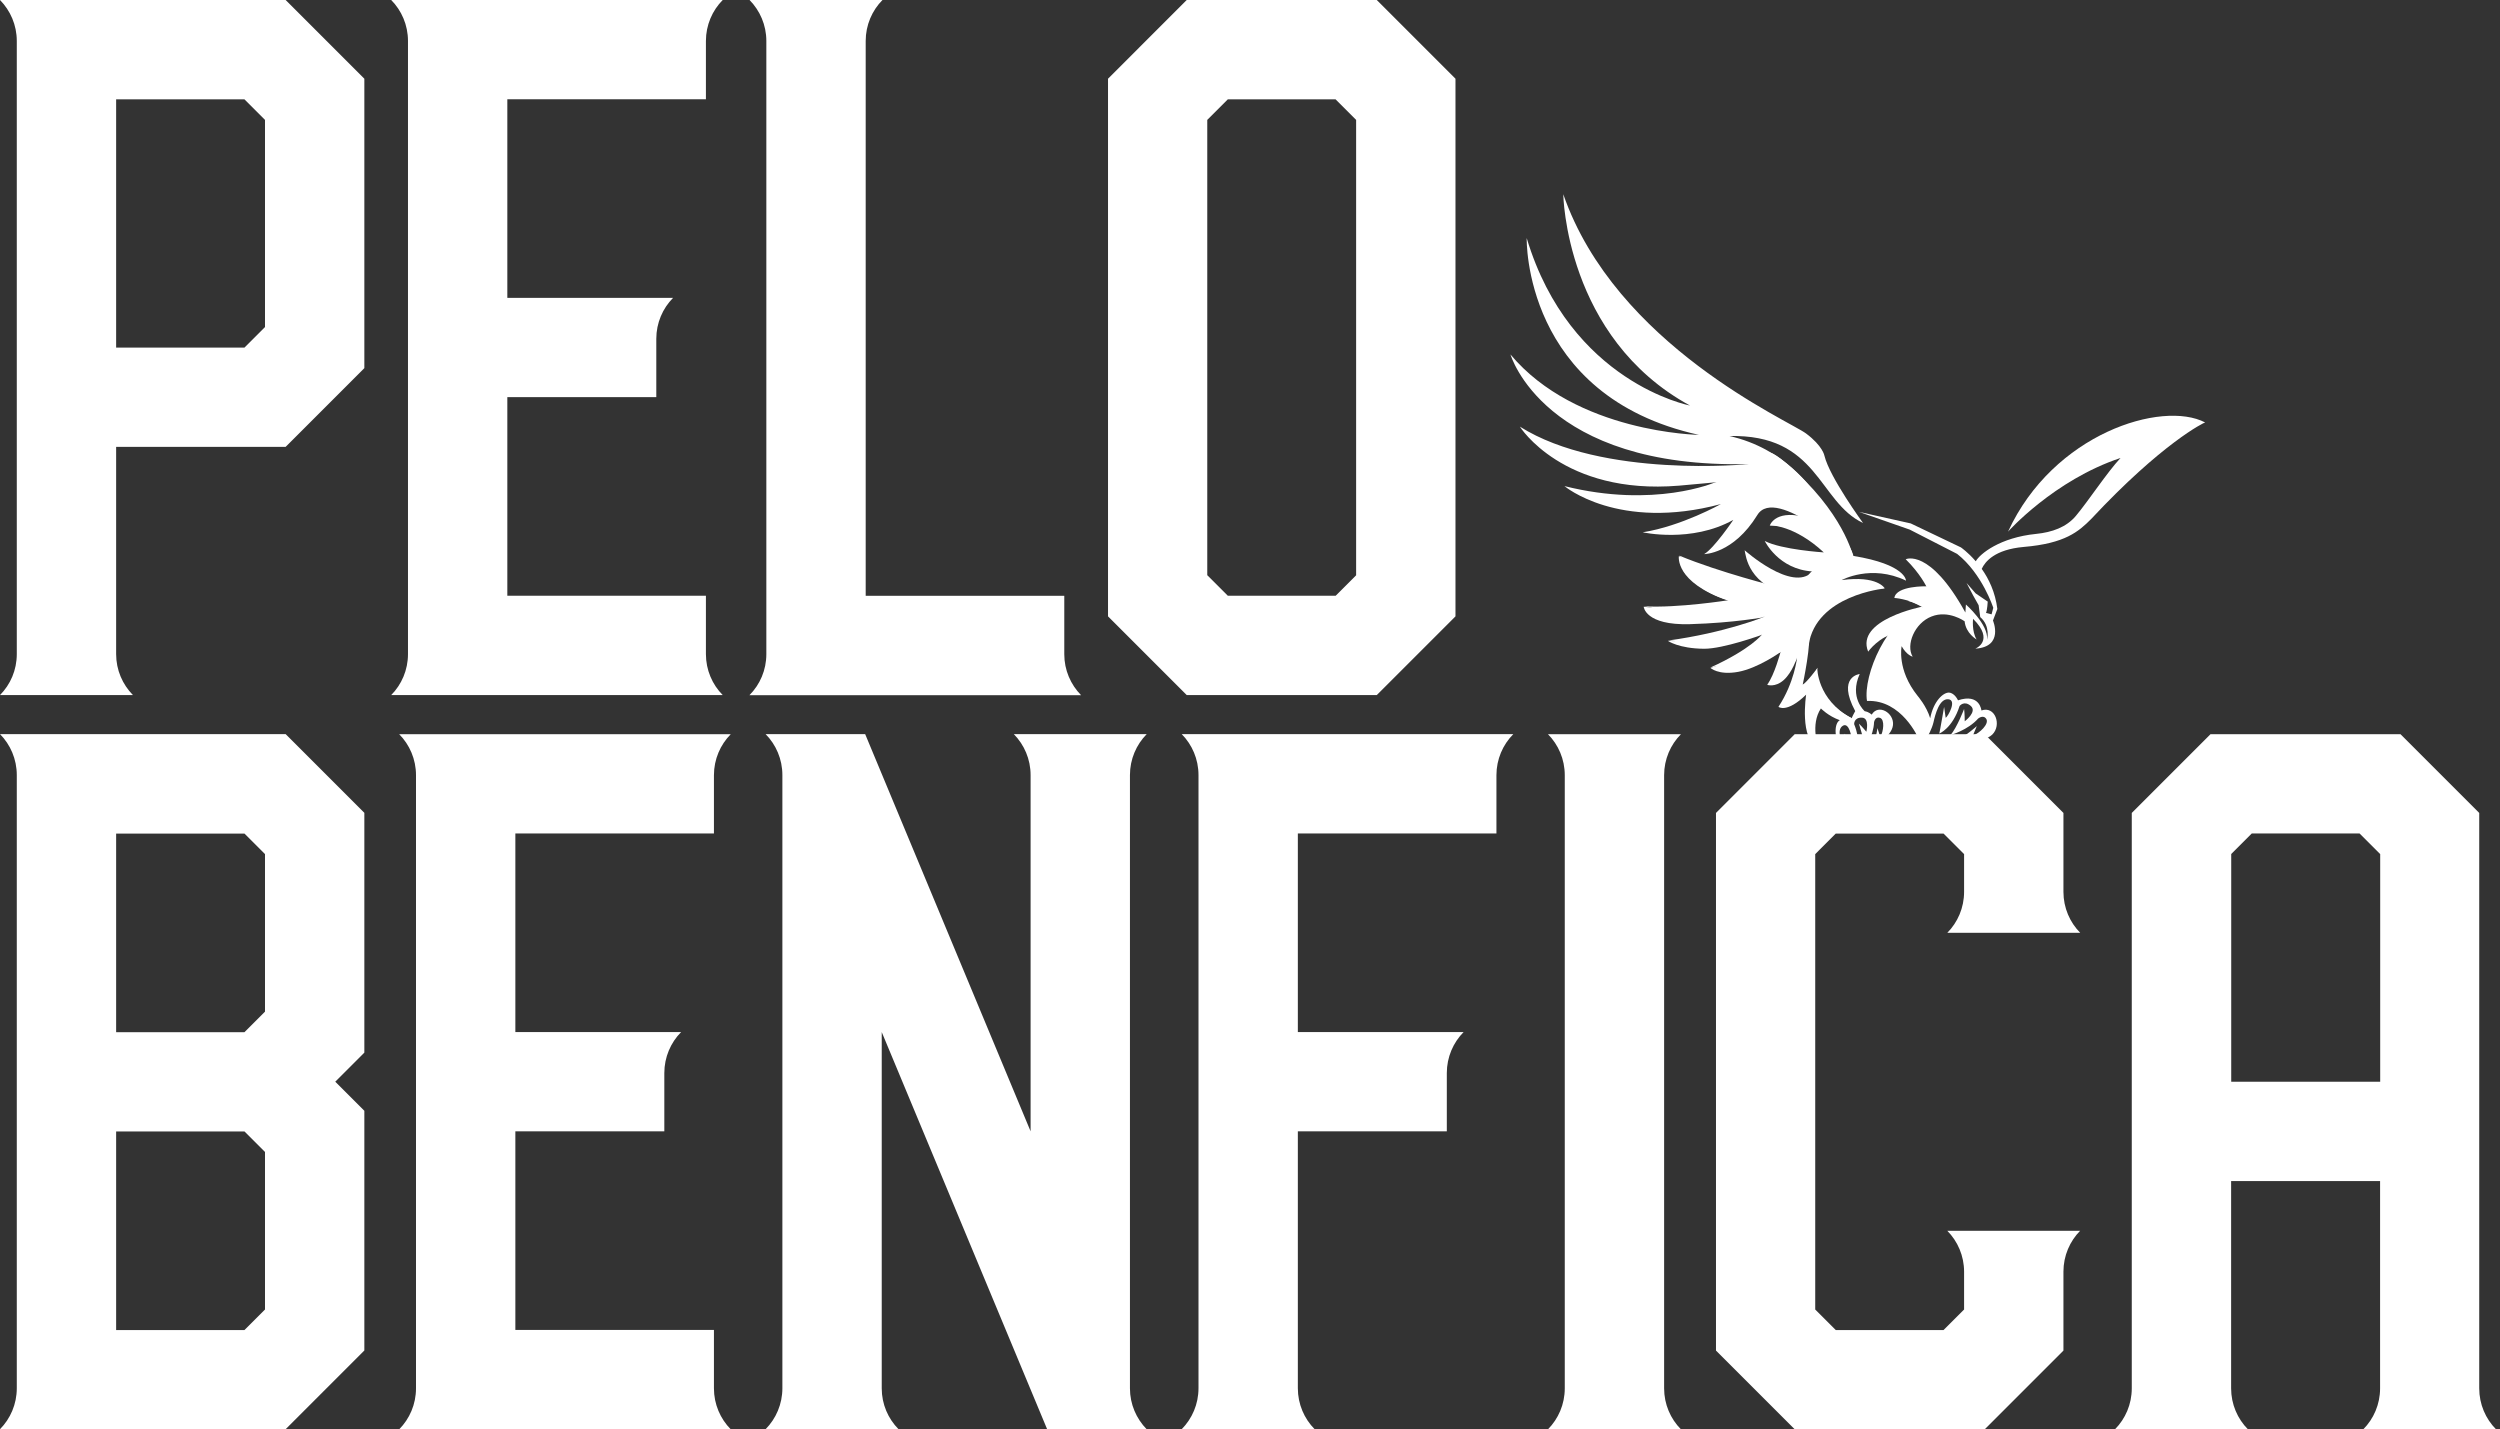
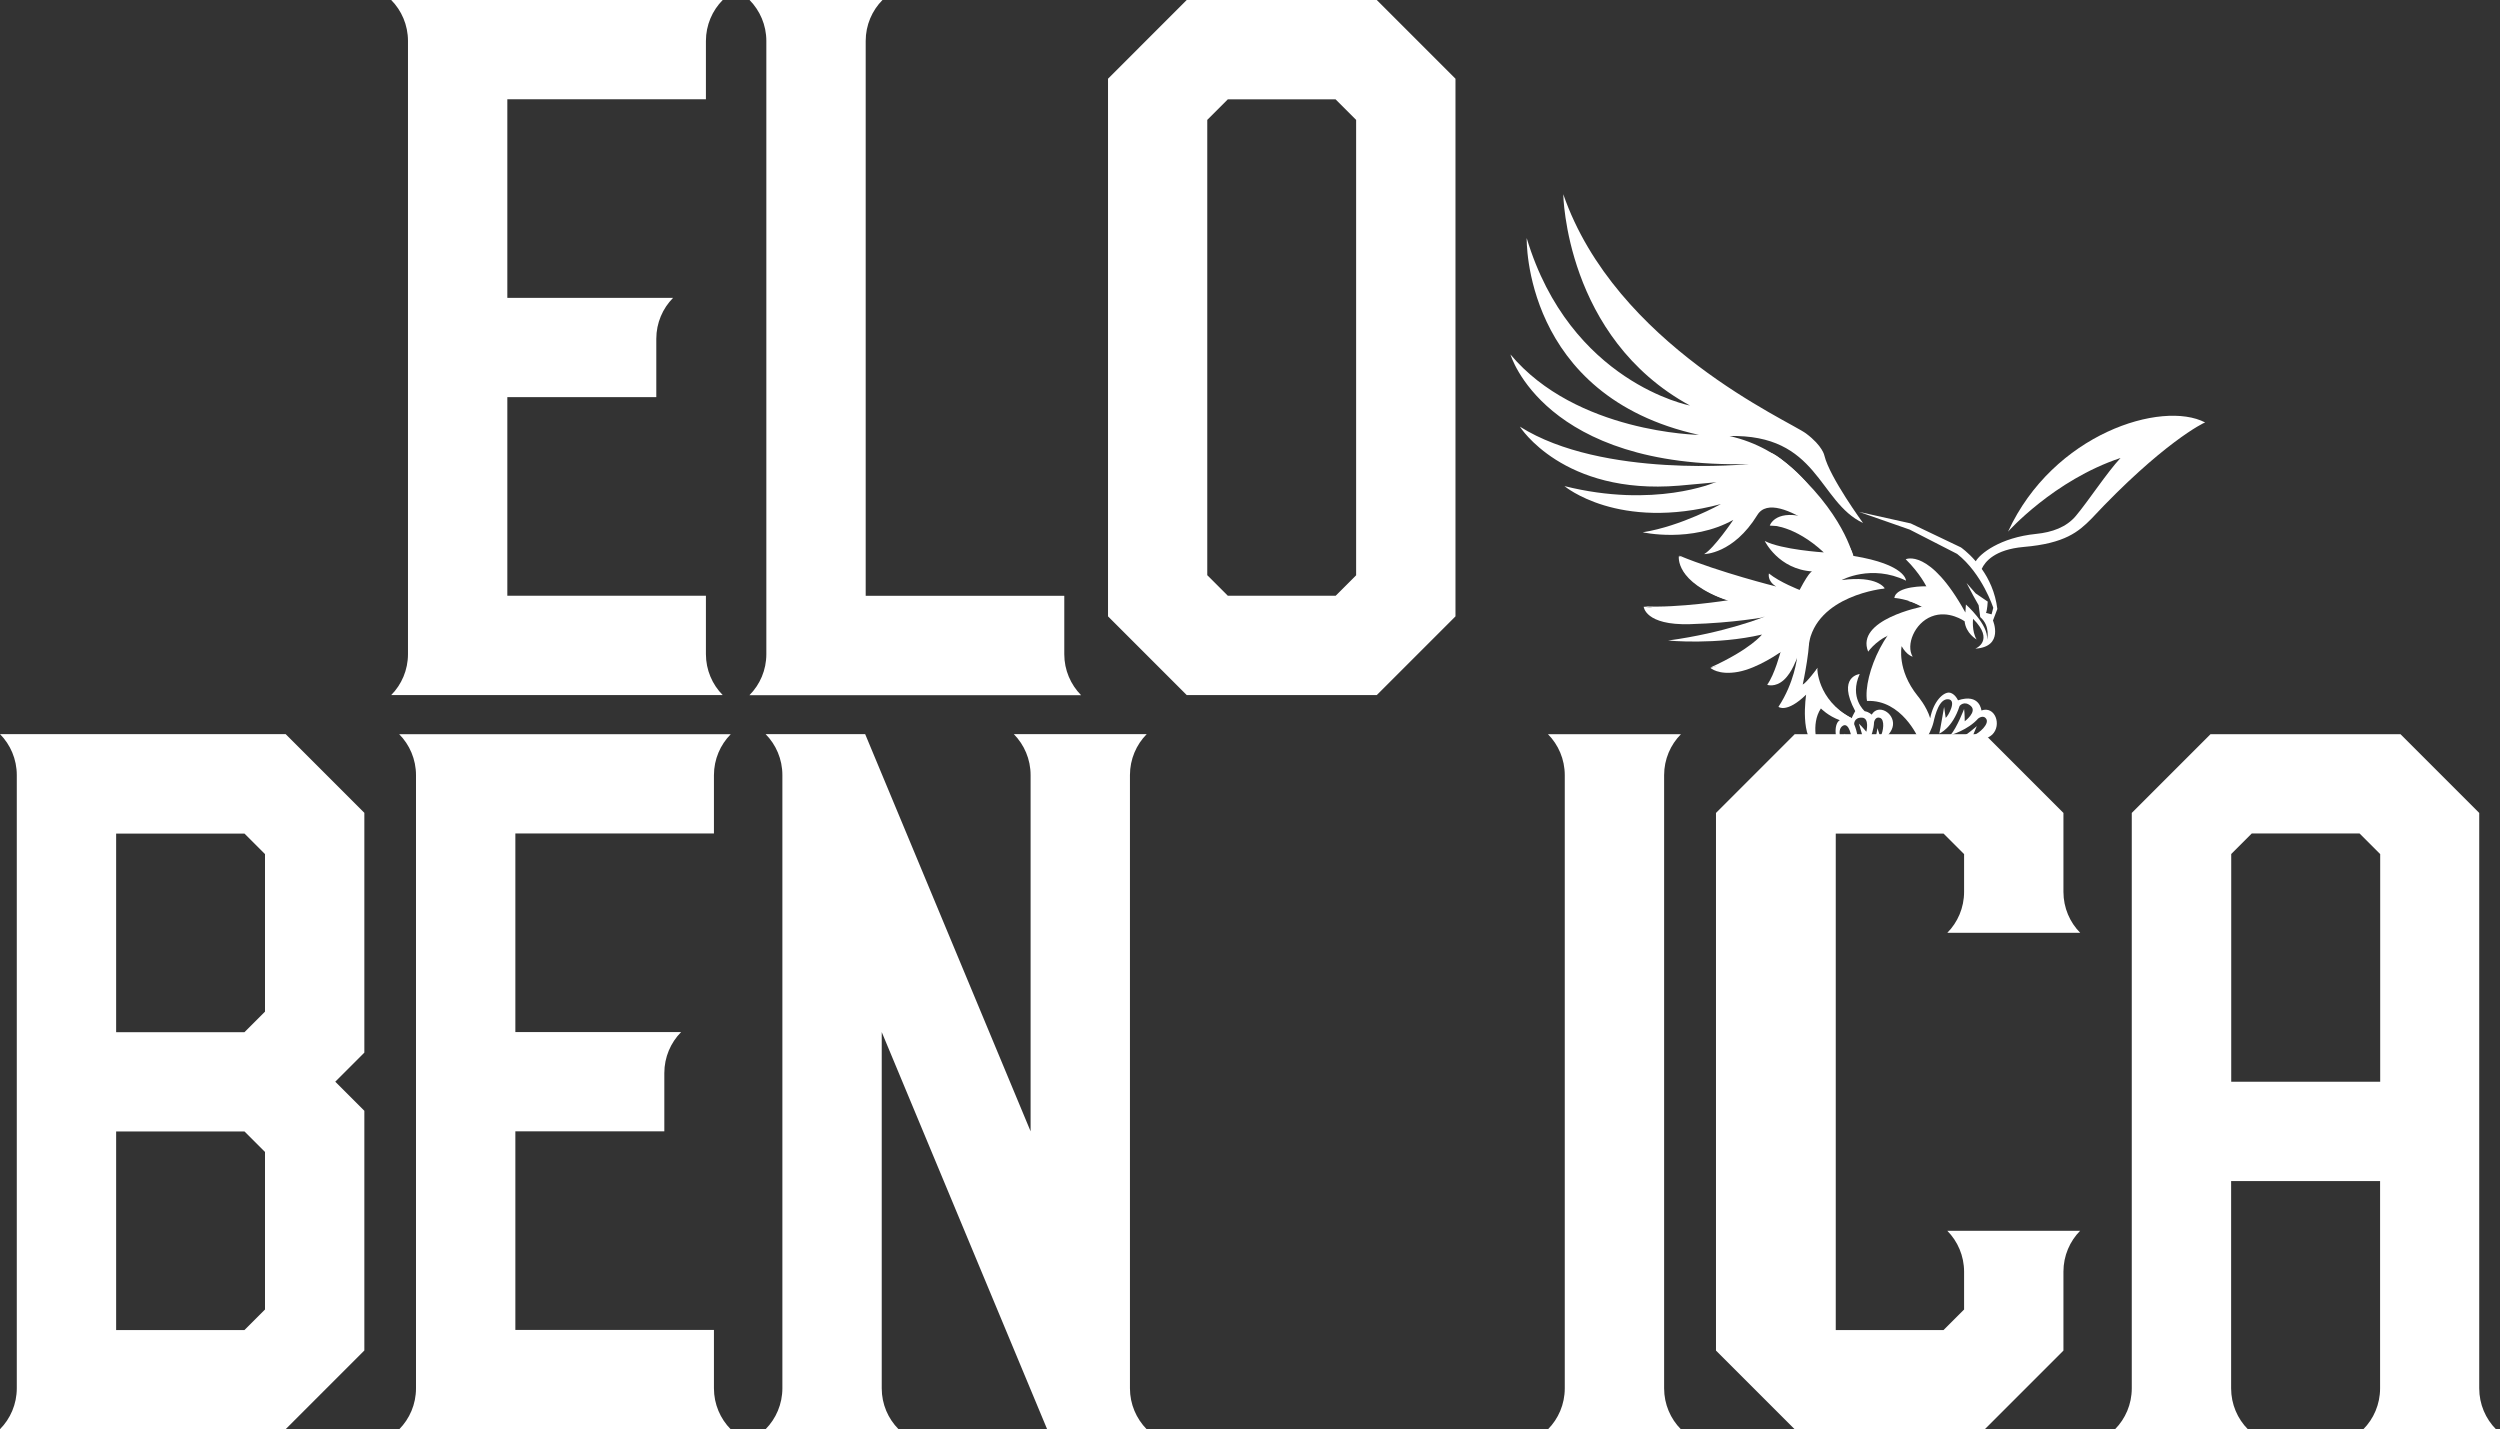
<svg xmlns="http://www.w3.org/2000/svg" width="495" height="283" viewBox="0 0 495 283" fill="none">
  <rect x="0" y="0" width="495" height="283" fill="#333333" stroke="none" />
  <g>
    <path d="M72.141 208.417L66.382 214.177L72.141 219.937V267.393L56.557 282.979H0C2.054 280.903 3.324 278.023 3.324 274.868V153.465C3.324 150.309 2.054 147.429 0 145.354H56.557L72.141 160.94V208.396V208.417ZM52.47 169.114L48.405 165.048H22.995V204.372H48.405L52.47 200.306V169.135V169.114ZM52.47 228.09L48.405 224.024H22.995V263.348H48.405L52.47 259.282V228.111V228.09Z" fill="white" />
    <path d="M141.36 274.889C141.36 278.045 142.631 280.925 144.685 283H79.044C81.098 280.925 82.368 278.045 82.368 274.889V153.486C82.368 150.331 81.098 147.451 79.044 145.375H144.685C142.631 147.451 141.36 150.331 141.36 153.486V165.027H102.04V204.351H134.86C132.806 206.426 131.536 209.306 131.536 212.462V224.003H102.04V263.327H141.36V274.868V274.889Z" fill="white" />
    <path d="M223.729 274.889C223.729 278.045 224.999 280.903 227.053 283H207.34L174.583 204.351V274.889C174.583 278.045 175.854 280.903 177.908 282.979H151.588C153.642 280.903 154.912 278.023 154.912 274.868V153.465C154.912 150.309 153.642 147.429 151.588 145.354H171.301L204.058 224.003V153.465C204.058 150.309 202.787 147.45 200.734 145.354H227.053C224.999 147.429 223.729 150.309 223.729 153.465V274.868V274.889Z" fill="white" />
-     <path d="M299.618 145.375C297.564 147.45 296.294 150.33 296.294 153.486V165.027H256.973V204.351H289.793C287.739 206.426 286.469 209.306 286.469 212.462V224.003H256.973V274.868C256.973 278.023 258.243 280.903 260.297 282.979H233.977C236.031 280.903 237.302 278.023 237.302 274.868V153.465C237.302 150.309 236.031 147.429 233.977 145.354H299.618V145.375Z" fill="white" />
    <path d="M329.495 274.889C329.495 278.045 330.766 280.925 332.82 283H306.5C308.554 280.925 309.824 278.045 309.824 274.889V153.486C309.824 150.331 308.554 147.451 306.5 145.375H332.82C330.766 147.451 329.495 150.331 329.495 153.486V274.889Z" fill="white" />
-     <path d="M411.885 243.676C409.831 245.751 408.561 248.631 408.561 251.786V267.414L392.976 283H355.349L339.765 267.414V160.961L355.349 145.375H392.976L408.561 160.961V176.589C408.561 179.744 409.831 182.624 411.885 184.7H385.565C387.619 182.624 388.89 179.744 388.89 176.589V169.114L384.824 165.048H363.48L359.415 169.114V259.283L363.48 263.348H384.824L388.89 259.283V251.807C388.89 248.652 387.619 245.772 385.565 243.697H411.885V243.676Z" fill="white" />
+     <path d="M411.885 243.676C409.831 245.751 408.561 248.631 408.561 251.786V267.414L392.976 283H355.349L339.765 267.414V160.961L355.349 145.375H392.976L408.561 160.961V176.589C408.561 179.744 409.831 182.624 411.885 184.7H385.565C387.619 182.624 388.89 179.744 388.89 176.589V169.114L384.824 165.048H363.48V259.283L363.48 263.348H384.824L388.89 259.283V251.807C388.89 248.652 387.619 245.772 385.565 243.697H411.885V243.676Z" fill="white" />
    <path d="M467.934 283C469.988 280.925 471.258 278.045 471.258 274.889V233.85H441.762V274.889C441.762 278.045 443.033 280.925 445.086 283H418.767C420.821 280.925 422.091 278.045 422.091 274.889V160.961L437.675 145.375H475.302L490.887 160.961V274.889C490.887 278.045 492.157 280.925 494.211 283H467.891H467.934ZM471.258 169.093L467.193 165.027H445.849L441.783 169.093V214.177H471.279V169.093H471.258Z" fill="white" />
    <path d="M381.627 152.152C382.622 153.782 385.353 153.38 386.264 152.046C385.692 152.046 385.12 152.046 384.57 152.046C383.596 152.046 382.622 152.088 381.648 152.13L381.627 152.152Z" fill="white" />
    <path d="M382.855 153.613C382.093 153.168 381.521 152.681 381.119 152.173C380.759 152.173 380.42 152.194 380.06 152.215C381.182 153.464 382.834 153.634 382.834 153.634L382.855 153.613Z" fill="white" />
    <path d="M370.383 154.629C369.218 154.756 367.8 153.613 367.8 153.613C367.8 153.613 368.541 155.116 369.684 155.582C371.421 156.281 373.242 154.163 372.903 152.681C372.903 152.638 372.903 152.596 372.882 152.575C372.437 152.596 371.992 152.638 371.569 152.66C371.632 153.634 371.357 154.544 370.404 154.65L370.383 154.629Z" fill="white" />
    <path d="M379.827 146.032C379.488 146.921 379.276 147.683 379.17 148.382C379.594 148.382 380.017 148.361 380.42 148.34C380.78 147.069 381.5 146.18 381.5 146.18C381.5 146.18 381.5 146.159 381.5 146.138C381.669 145.841 382.516 144.359 382.834 143.003C383.172 141.479 383.977 138.302 385.756 138.451C387.534 138.599 385.713 141.839 385.248 142.135L384.93 139.975C384.93 139.975 384.104 144.803 383.977 145.248C383.977 145.248 386.56 144.253 388 139.785C388 139.785 388.89 138.62 390.224 139.785C391.536 140.949 389.017 142.813 389.017 142.813C389.017 142.813 389.017 141.182 388.89 140.378C388.89 140.378 387.492 144.062 386.2 145.545C386.2 145.545 389.673 144.549 391.663 142.283C391.663 142.283 392.701 141.415 393.294 142.368C393.887 143.342 391.96 145.185 390.626 145.65L391.409 143.766C391.409 143.766 389.101 145.82 388.043 146.159C388.043 146.159 392.489 147.323 394.458 145.46C396.406 143.575 395.03 139.7 392.32 140.674C392.32 140.674 392.023 137.222 387.683 138.662C387.683 138.662 387.047 137.222 385.925 137.138C384.845 137.053 382.855 138.726 382.177 142.22C381.478 139.848 379.7 137.794 379.7 137.794C375.528 132.606 376.524 127.947 376.524 127.947C377.54 129.768 378.705 130.022 378.705 130.022C377.328 127.714 379.065 123.373 382.452 122.06C385.819 120.726 388.995 123.013 388.995 123.013C389.228 125.427 391.367 126.613 391.367 126.613C390.372 124.961 390.668 122.526 390.668 122.526C395.051 126.888 391.113 128.434 391.113 128.434C396.851 128.074 394.607 122.865 394.607 122.865L395.475 120.578C395.072 117.274 393.781 114.606 392.383 112.637C393.04 111.197 394.967 108.804 400.684 108.295C408.921 107.597 411.567 105.246 414.045 102.768C428.083 87.733 436.405 83.646 436.617 83.646C428.105 79.199 406.528 85.827 397.592 105.267C397.592 105.267 406.655 95.082 419.868 90.677C417.179 93.557 413.537 99.147 411.017 102.154C409.132 104.399 406.295 105.394 403.161 105.712C395.983 106.432 392.045 109.651 391.198 111.133C389.631 109.312 388.254 108.38 388.254 108.38L378.323 103.637L368.075 101.35L378.133 104.865L387.513 109.672C392.489 113.59 394.67 120.345 394.67 120.345L394.331 121.637L393.23 121.361C393.484 120.768 393.569 119.117 393.569 119.117L391.176 117.486L389.377 115.432L390.711 117.952L391.769 119.837L392.087 122.187C394.162 123.966 393.442 126.655 393.442 126.655C393.76 123.669 389.25 119.688 389.25 119.688L389.144 121.277C382.071 108.444 377.328 110.731 377.328 110.731C380.229 113.59 381.457 116.194 381.457 116.194C379.636 116.3 377.117 117.317 377.117 117.317C378.916 117.55 381.521 118.587 381.521 118.587C380.187 118.375 377.794 118.99 377.794 118.99C378.832 119.18 380.631 120.218 380.631 120.218C373.665 122.187 368.859 133.749 369.663 138.789C376.545 138.472 379.827 146.159 379.827 146.159V146.032Z" fill="white" />
    <path d="M365.746 149.399C365.64 149.123 365.534 148.848 365.407 148.573C364.772 147.323 363.501 144.655 364.814 143.745C366.127 142.813 366.72 146.095 366.572 146.582L365.111 145.269C365.111 145.269 366.868 148.319 367.355 149.229C367.44 149.229 367.503 149.229 367.588 149.208C367.842 148.531 368.393 146.519 367.122 143.385C367.122 143.385 367.059 142.051 368.647 142.093C370.235 142.135 369.536 144.888 369.536 144.888C369.536 144.888 368.604 143.766 368.054 143.279C368.054 143.279 369.197 146.625 369.155 148.382C369.155 148.382 370.976 145.693 371.061 143.003C371.061 143.003 371.272 141.796 372.246 142.135C373.22 142.474 372.945 144.846 372.289 145.926L371.738 144.168C371.738 144.168 371.336 146.921 370.785 147.747C370.785 147.747 374.533 146.011 374.809 143.575C375.084 141.161 371.908 139.276 370.595 141.5C370.595 141.5 370.044 140.949 369.218 140.822C369.176 140.78 366.106 138.133 368.223 133.453C368.223 133.453 363.65 133.94 367.334 140.801C367.334 140.801 366.805 141.733 366.635 142.199C366.614 142.199 361.575 139.615 360.876 137.053C360.876 137.053 359.139 134.364 359.881 132.225C359.881 132.225 357.763 135.126 356.937 135.549C356.937 135.549 358.758 127.206 358.123 124.411C358.123 124.411 355.582 128.646 354.905 129.175C356.874 115.072 373.178 116.491 373.178 116.491C373.178 116.491 371.759 113.886 364.645 114.86C364.645 114.86 370.468 111.641 377.392 114.966C377.392 114.966 377.392 111.768 366.974 110.074C366.974 110.074 366.021 104.801 356.98 102.197C356.98 102.197 360.389 103.976 362.316 107.406C362.316 107.406 356.366 102.641 350.479 103.997C350.479 103.997 355.265 103.933 361.109 109.376C361.109 109.376 352.724 108.846 349.42 107.11C349.42 107.11 352.131 112.764 358.907 113.145C358.907 113.145 358.525 112.616 356.323 116.808C356.323 116.808 352.406 115.305 350.246 113.547C350.246 113.547 349.844 115.03 351.686 116.131C351.686 116.131 340.57 113.357 332.481 110.011C332.481 110.011 335.53 113.59 343.619 117.38C343.619 117.38 337.076 114.924 333.37 113.081C333.37 113.081 336.313 117.232 342.242 118.841C342.242 118.841 332.206 120.43 325.514 120.048C325.514 120.048 340.972 123.394 349.399 122.102C349.399 122.102 341.586 125.3 330.279 126.825C330.279 126.825 339.786 127.757 348.87 125.639C348.87 125.639 346.689 128.519 338.685 132.161C338.685 132.161 351.771 129.938 352.554 129.069C352.554 129.069 351.347 133.644 349.929 135.528C349.929 135.528 355.01 132.775 355.815 130.213C355.815 130.213 355.307 135.147 352.131 139.954C352.131 139.954 353.761 141.288 357.615 137.54C357.615 137.54 356.217 146.561 360.029 147.98C360.029 147.98 358.398 143.491 360.537 140.272C360.537 140.272 361.977 141.775 364.285 142.601C364.242 142.622 364.2 142.643 364.158 142.686C363.332 143.258 362.93 145.693 364.624 148.594L362.866 148.869C362.866 148.869 363.353 149.123 364.01 149.547C364.137 149.547 364.243 149.526 364.37 149.505C364.857 149.462 365.322 149.399 365.809 149.356L365.746 149.399Z" fill="white" />
    <path d="M332.417 110.095C332.417 110.095 331.507 115.284 342.179 118.926C352.872 122.568 345.397 116.745 345.397 116.745C345.397 116.745 343.619 115.961 342.75 115.368C341.903 114.797 332.396 110.095 332.396 110.095H332.417Z" fill="white" />
    <path d="M325.451 120.133C325.451 120.133 325.726 123.839 334.598 123.585C343.47 123.331 349.336 122.187 349.336 122.187L347.621 120.811C347.621 120.811 333.54 121.128 325.451 120.133Z" fill="white" />
-     <path d="M330.236 126.888C330.236 126.888 332.375 128.413 337.393 128.455C341.247 128.477 348.828 125.702 348.828 125.702L348.34 124.495C348.34 124.495 334.916 127.333 330.236 126.888Z" fill="white" />
    <path d="M338.643 132.225C338.643 132.225 340.209 133.749 344.148 133.029C348.086 132.309 352.512 129.133 352.512 129.133L349.802 128.116C349.802 128.116 347.261 129.599 347.155 129.599C347.049 129.599 338.643 132.246 338.643 132.246V132.225Z" fill="white" />
    <path d="M349.886 135.592C349.886 135.592 351.474 136.185 353.189 134.639C354.905 133.093 355.773 130.276 355.773 130.276L353.676 131.78L349.886 135.613V135.592Z" fill="white" />
    <path d="M350.416 104.06C350.416 104.06 351.39 101.011 356.895 102.26C356.895 102.26 362.189 104.357 364.031 108.168C365.873 111.98 362.316 109.164 362.316 109.164L360.05 107.004C360.05 107.004 354.905 103.976 350.394 104.06H350.416Z" fill="white" />
    <path d="M373.093 116.533C373.093 116.533 359.584 117.825 358.102 127.735L356.006 129.472C356.006 129.472 353.698 130.954 353.698 130.636C353.698 130.319 354.015 124.622 354.269 123.966C354.523 123.288 359.245 117.655 359.457 117.444C359.669 117.232 367.186 114.14 373.115 116.512L373.093 116.533Z" fill="white" />
    <path d="M359.817 132.246C359.817 132.246 359.732 138.493 366.593 142.199L363.734 141.902C363.734 141.902 361.003 138.98 360.855 138.811C360.706 138.662 359.372 137.222 359.372 137.222C359.372 137.222 358.568 134.745 359.838 132.246H359.817Z" fill="white" />
    <path d="M381.436 116.088C381.436 116.088 375.423 115.94 375.084 118.397C375.084 118.397 377.688 118.524 380.631 120.091L383.215 119.731C383.215 119.731 383.723 118.63 383.532 118.227C383.321 117.825 382.876 117.062 382.643 116.851C382.41 116.639 381.457 116.088 381.457 116.088H381.436Z" fill="white" />
-     <path d="M345.44 108.952C345.44 108.952 354.841 117.338 358.843 113.23L360.516 114.479L359.69 116.533C359.69 116.533 356.853 117.698 356.429 117.867C356.027 118.037 357.594 118.587 355.201 118.079C346.054 116.109 345.672 109.968 345.44 108.952Z" fill="white" />
    <path d="M380.631 120.112C380.631 120.112 367.313 122.695 369.896 129.027C369.896 129.027 372.077 125.935 375.571 125.321C379.022 124.728 380.631 120.345 380.631 120.345V120.112Z" fill="white" />
    <path d="M342.327 86.336C360.071 85.891 359.986 99.38 368.88 103.552C368.88 103.552 362.294 94.552 361.236 90.232C361.236 90.232 360.918 88.305 357.594 85.827C354.269 83.329 319.882 68.357 309.528 38.456C309.528 38.456 309.909 66.832 334.619 80.3C334.619 80.3 310.883 75.79 302.286 47.138C302.286 47.138 301.482 78.416 336.377 86.103C336.377 86.103 312.069 85.743 299.068 70.178C299.068 70.178 305.653 92.858 346.265 91.884C346.265 91.884 317.32 94.806 300.931 84.472C300.931 84.472 309.443 98.067 332.417 96.162C349.166 94.764 353.719 93.239 358.864 97.114C358.864 97.114 353.592 88.792 342.327 86.314V86.336Z" fill="white" />
    <path d="M339.532 95.526C339.532 95.526 327.59 100.714 309.761 96.246C309.761 96.246 320.411 105.246 340.739 99.804C340.739 99.804 332.968 104.166 325.26 105.394C325.26 105.394 334.874 107.575 343.195 102.938C343.195 102.938 339.341 108.634 337.415 109.714C337.415 109.714 343.195 109.714 347.959 101.964C351.644 95.971 366.91 110.138 366.91 110.138C366.91 110.138 365.026 101.371 353.698 91.736C347.472 86.42 350.161 92.561 350.161 92.561L339.532 95.526Z" fill="white" />
-     <path d="M72.141 15.586V72.889L56.557 88.475H22.995V129.514C22.995 132.669 24.266 135.528 26.32 137.625H0C2.054 135.549 3.324 132.691 3.324 129.514V8.111C3.324 4.955 2.054 2.096 0 0H56.557L72.141 15.586ZM52.47 23.739L48.405 19.673H22.995V68.823H48.405L52.47 64.757V23.739Z" fill="white" />
    <path d="M139.772 129.514C139.772 132.669 141.043 135.549 143.097 137.625H77.456C79.51 135.549 80.78 132.669 80.78 129.514V8.111C80.78 4.955 79.51 2.075 77.456 0H143.097C141.043 2.075 139.772 4.955 139.772 8.111V19.652H100.451V58.976H133.272C131.218 61.051 129.947 63.931 129.947 67.087V78.628H100.451V117.952H139.772V129.493V129.514Z" fill="white" />
    <path d="M148.412 137.625C150.465 135.549 151.736 132.691 151.736 129.514V8.111C151.736 4.955 150.465 2.096 148.412 0H174.731C172.677 2.075 171.407 4.955 171.407 8.111V117.973H210.728V129.535C210.728 132.691 211.998 135.549 214.052 137.646H148.412V137.625Z" fill="white" />
    <path d="M234.973 137.625L219.388 122.039V15.586L234.973 0H272.6L288.184 15.586V122.039L272.6 137.625H234.973ZM264.447 117.973L268.513 113.907V23.739L264.447 19.673H243.104L239.038 23.739V113.886L243.104 117.952H264.447V117.973Z" fill="white" />
  </g>
  <defs />
</svg>